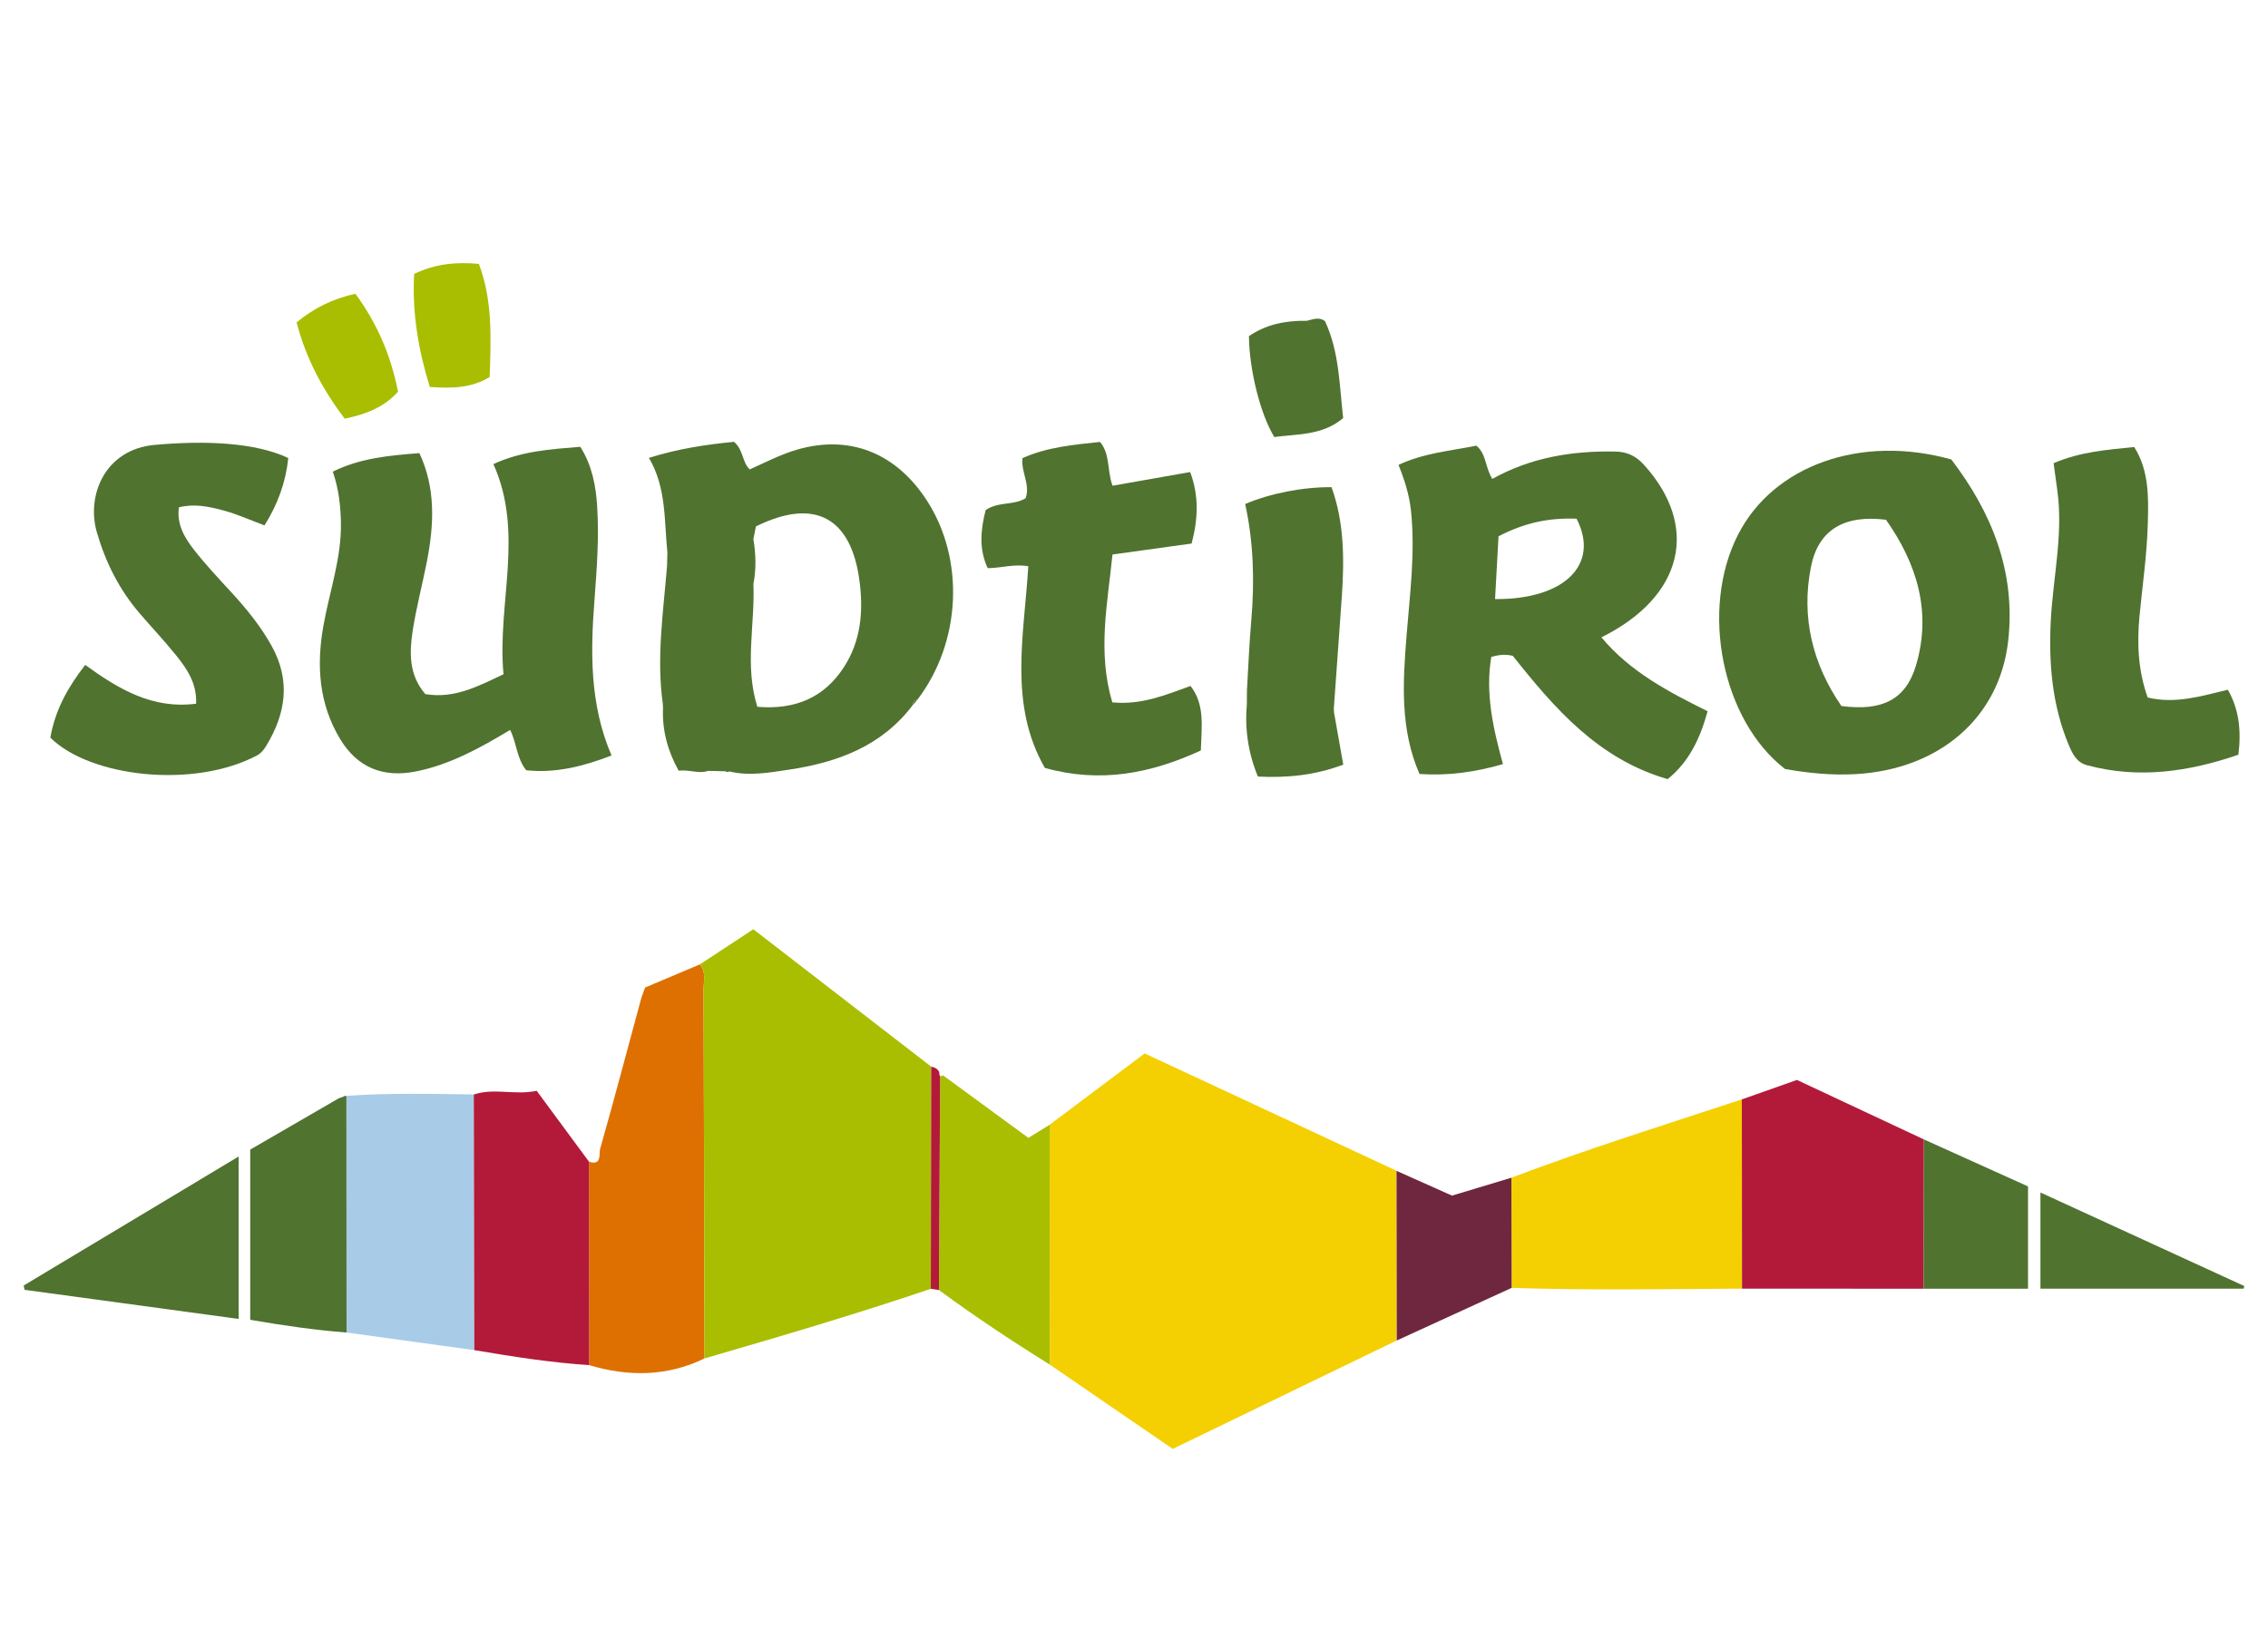
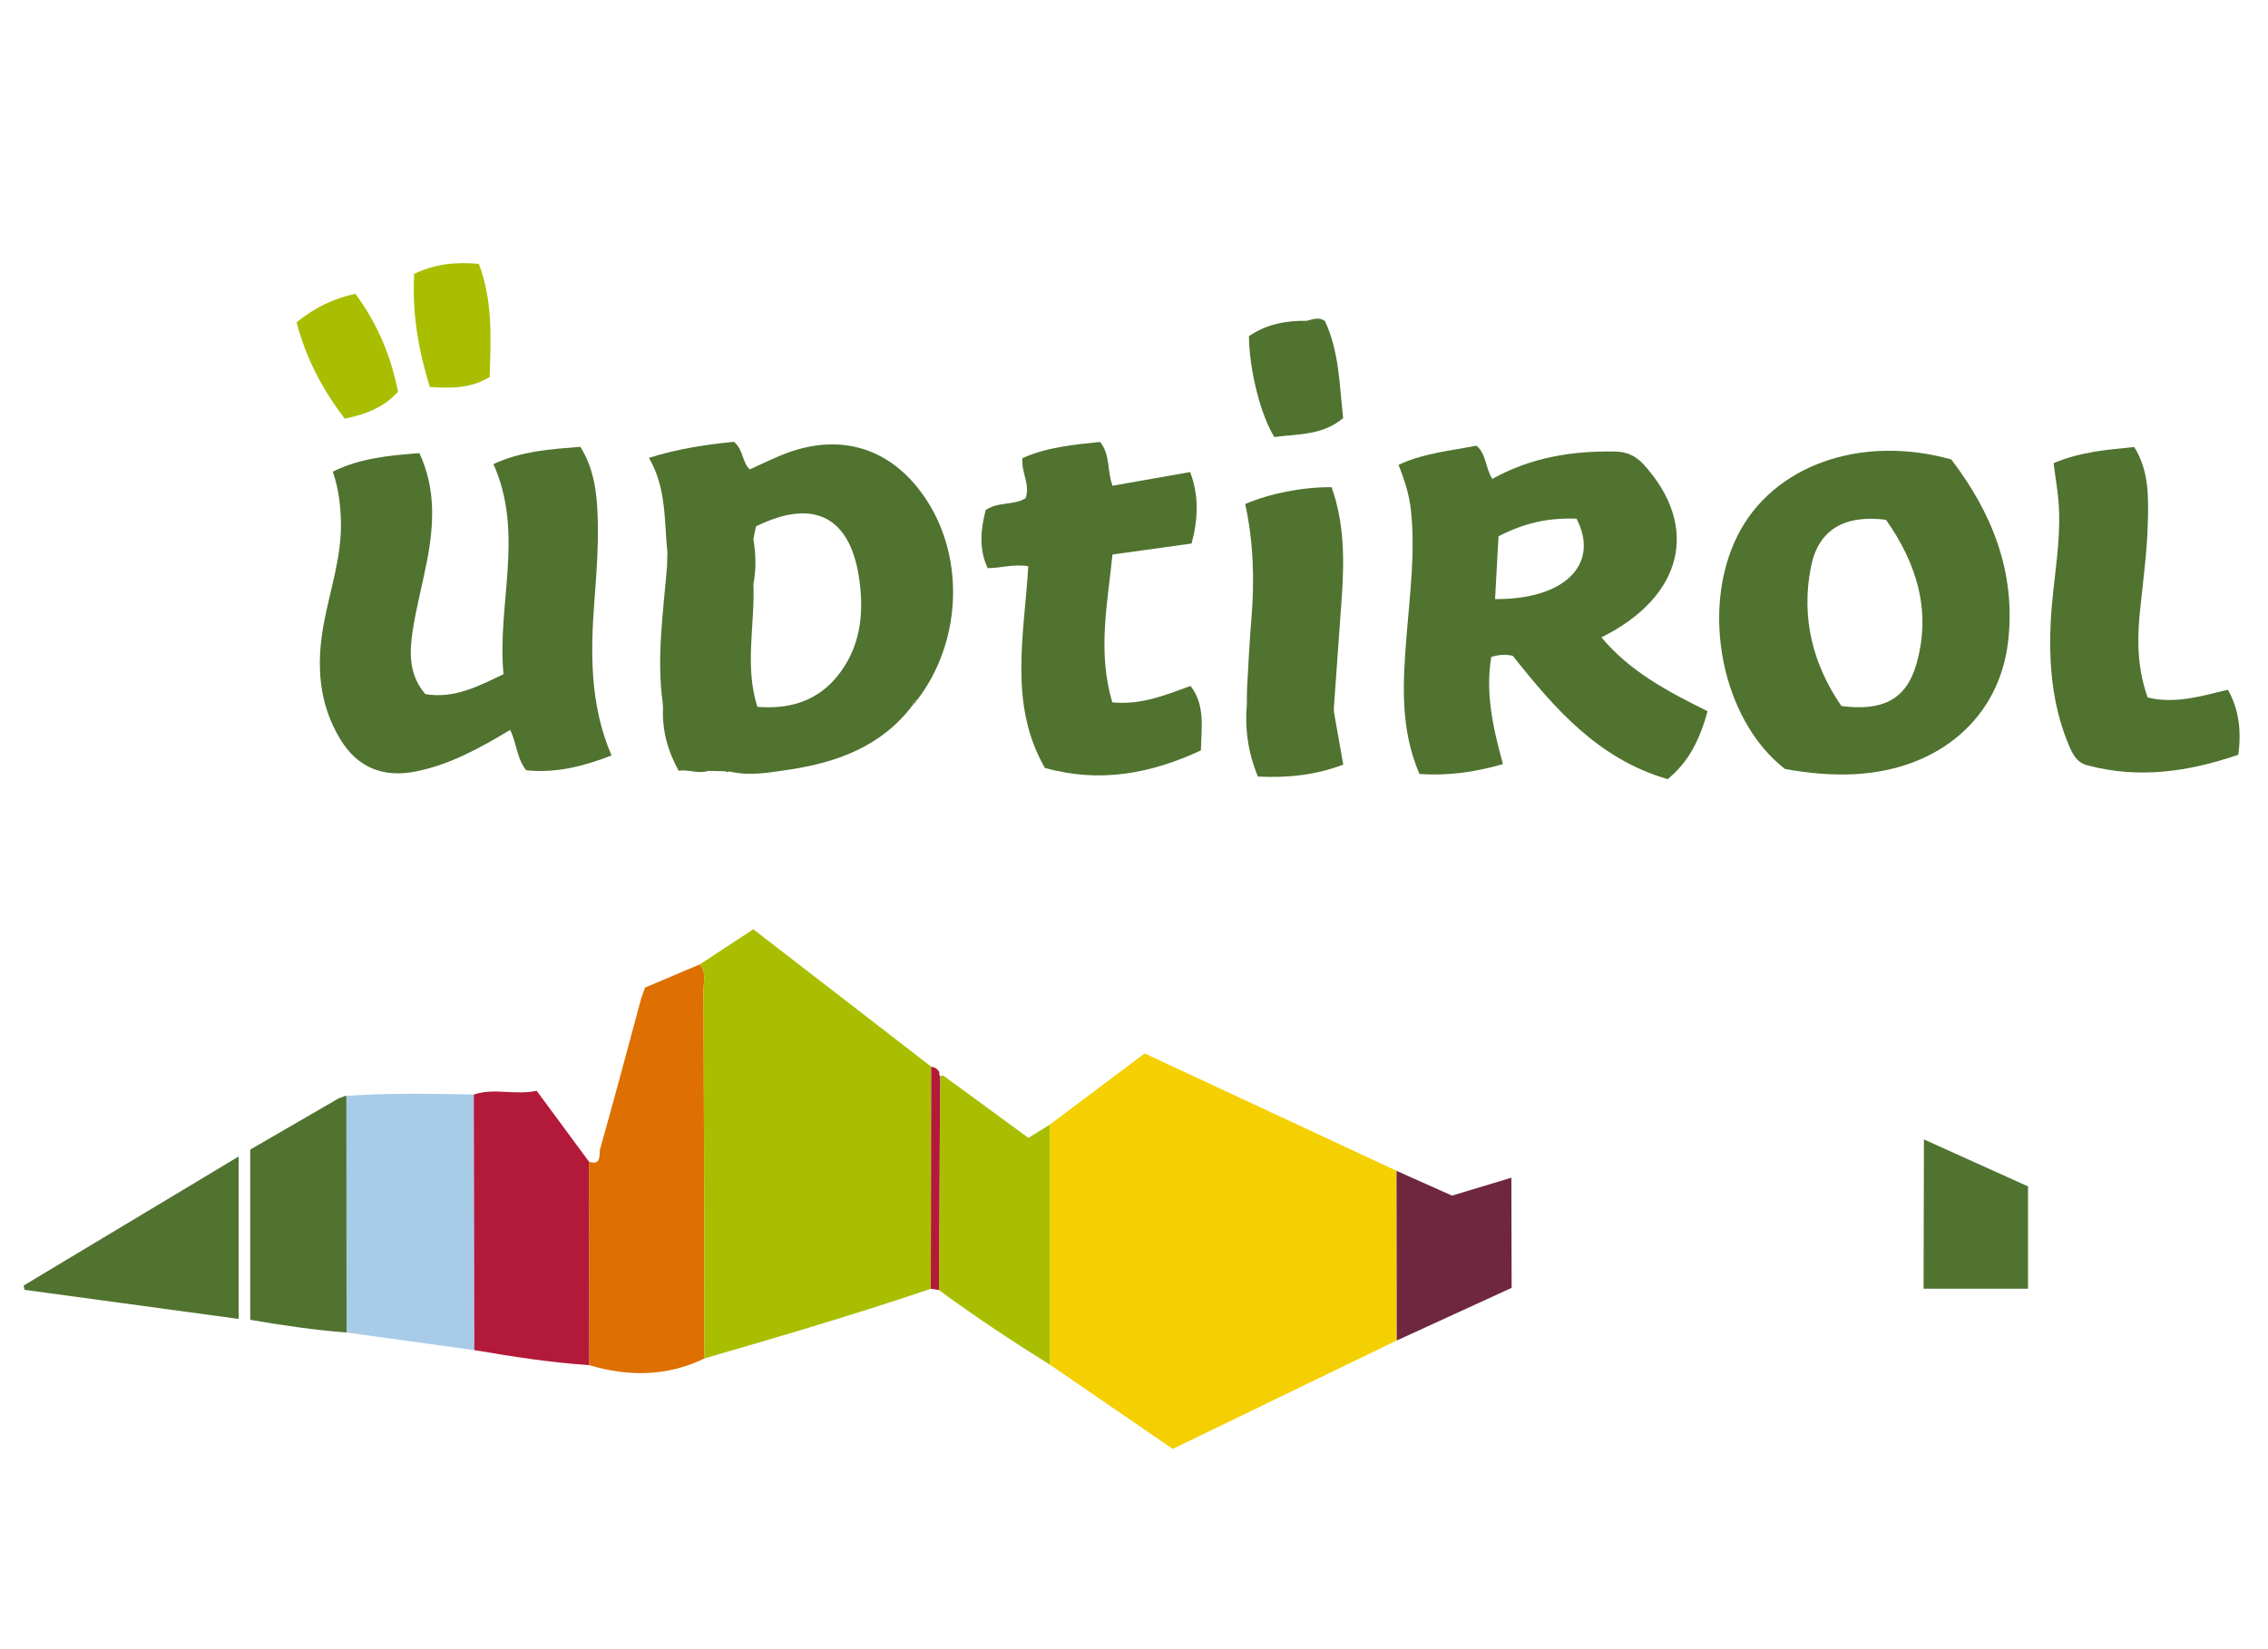
<svg xmlns="http://www.w3.org/2000/svg" version="1.1" id="Layer_1" x="0px" y="0px" width="75.625px" height="55px" viewBox="0 0 75.625 55" enable-background="new 0 0 75.625 55" xml:space="preserve">
  <path fill="#DD7001" d="M23.337,32.162c0.221,0.256,0.122,0.563,0.123,0.849c0.016,4.099,0.021,8.195,0.031,12.294  c-1.251,0.605-2.538,0.612-3.846,0.223c-0.002-2.263-0.004-4.525-0.008-6.787c0.443,0.15,0.33-0.271,0.373-0.422  c0.469-1.648,0.906-3.31,1.355-4.965c0.037-0.141,0.095-0.275,0.145-0.419C22.125,32.675,22.732,32.418,23.337,32.162z" />
  <g>
    <path fill="#F4D002" d="M38.168,35.132C37.082,35.947,36.042,36.73,35,37.51c0.002,2.667,0.004,5.333,0.005,8   c1.37,0.941,2.742,1.882,4.099,2.812c2.529-1.225,5-2.422,7.469-3.617c-0.002-1.885-0.004-3.771-0.006-5.659   C43.768,37.74,40.969,36.438,38.168,35.132z" />
-     <path fill="#F4D002" d="M58.08,36.665c-2.568,0.848-5.154,1.653-7.684,2.612c0.002,1.225,0.004,2.449,0.008,3.674   c2.562,0.084,5.123,0.041,7.684,0.025C58.086,40.873,58.082,38.77,58.08,36.665z" />
  </g>
  <path fill="#A8CBE7" d="M15.816,45.027c-1.422-0.196-2.842-0.394-4.264-0.588c-0.002-2.631-0.003-5.261-0.004-7.891  c1.416-0.102,2.833-0.068,4.25-0.047C15.804,39.343,15.812,42.185,15.816,45.027z" />
  <path fill="#6E273F" d="M50.396,39.277c0.002,1.226,0.006,2.449,0.008,3.674c-1.277,0.584-2.553,1.17-3.83,1.755  c-0.002-1.886-0.006-3.771-0.008-5.658c0.623,0.278,1.246,0.558,1.85,0.826C49.09,39.67,49.742,39.474,50.396,39.277z" />
  <g>
    <path fill="#A9BE01" d="M23.337,32.162c0.221,0.256,0.122,0.564,0.124,0.848c0.015,4.098,0.022,8.195,0.031,12.294   c2.526-0.735,5.052-1.476,7.546-2.323c0.005-2.47,0.009-4.939,0.013-7.408c-1.989-1.535-3.976-3.07-5.932-4.582   C24.478,31.413,23.907,31.788,23.337,32.162z" />
    <path fill="#A9BE01" d="M35,37.511c-0.242,0.149-0.484,0.298-0.709,0.437c-0.969-0.709-1.907-1.396-2.846-2.084   c-0.029,0.017-0.062,0.026-0.096,0.031c-0.015,2.375-0.026,4.752-0.041,7.129c1.198,0.881,2.436,1.7,3.696,2.487   C35.003,42.844,35.001,40.178,35,37.511z" />
    <path fill="#A9BE01" d="M13.81,9.133c-0.072,1.303,0.14,2.539,0.522,3.773c0.726,0.049,1.374,0.044,1.995-0.331   c0.044-1.282,0.105-2.549-0.359-3.775C15.216,8.735,14.542,8.788,13.81,9.133z" />
    <path fill="#A9BE01" d="M9.89,10.75c0.31,1.204,0.871,2.247,1.605,3.214c0.684-0.145,1.292-0.363,1.777-0.9   c-0.231-1.173-0.672-2.247-1.422-3.268C11.09,9.966,10.472,10.274,9.89,10.75z" />
  </g>
  <g>
-     <path fill="#B31A39" d="M59.918,36.016c-0.639,0.227-1.238,0.438-1.838,0.649c0.002,2.104,0.004,4.208,0.006,6.312   c2.02,0,4.037,0.002,6.055,0.002c0.004-1.66,0.008-3.32,0.01-4.979C62.734,37.336,61.318,36.672,59.918,36.016z" />
    <path fill="#B31A39" d="M17.896,36.379c-0.737,0.154-1.424-0.105-2.098,0.124c0.006,2.84,0.012,5.682,0.018,8.524   c1.27,0.215,2.543,0.416,3.83,0.5c-0.002-2.263-0.004-4.525-0.008-6.787C19.06,37.957,18.484,37.175,17.896,36.379z" />
    <path fill="#B31A39" d="M31.05,35.574c-0.005,2.468-0.009,4.938-0.013,7.408c0.091,0.014,0.181,0.026,0.271,0.041   c0.015-2.377,0.026-4.754,0.041-7.129c-0.027-0.041-0.035-0.087-0.027-0.135C31.265,35.646,31.17,35.593,31.05,35.574z" />
  </g>
  <g>
    <path fill="#507330" d="M11.441,36.578c-0.049,0.018-0.098,0.033-0.146,0.051c-0.992,0.574-1.982,1.148-2.951,1.71   c0,1.922,0,3.778,0,5.677c1.082,0.186,2.141,0.342,3.211,0.424c-0.003-2.631-0.004-5.261-0.005-7.891   C11.508,36.545,11.472,36.554,11.441,36.578z" />
    <path fill="#507330" d="M0.82,43.016c2.365,0.322,4.73,0.645,7.138,0.971c0-1.812,0-3.562,0-5.418   c-2.44,1.463-4.806,2.883-7.169,4.304C0.798,42.92,0.808,42.967,0.82,43.016z" />
    <path fill="#507330" d="M64.141,42.979c1.15,0,2.299,0,3.482,0c0-1.146,0-2.246,0-3.412c-1.15-0.519-2.311-1.043-3.471-1.567   C64.148,39.658,64.146,41.318,64.141,42.979z" />
-     <path fill="#507330" d="M68.037,39.77c0,1.133,0,2.176,0,3.207c2.297,0,4.537,0,6.777,0c0.008-0.029,0.016-0.058,0.021-0.087   C72.572,41.851,70.309,40.812,68.037,39.77z" />
    <path fill="#507330" d="M53.398,21.256c2.74-1.362,3.281-3.697,1.418-5.756c-0.27-0.295-0.562-0.435-0.963-0.441   c-1.424-0.025-2.791,0.189-4.094,0.913c-0.24-0.389-0.195-0.835-0.531-1.109c-0.873,0.175-1.758,0.247-2.596,0.641   c0.205,0.508,0.357,0.993,0.414,1.508c0.152,1.407-0.035,2.801-0.146,4.199c-0.123,1.547-0.221,3.096,0.432,4.602   c0.955,0.064,1.865-0.062,2.783-0.33c-0.332-1.203-0.592-2.371-0.389-3.576c0.262-0.073,0.479-0.094,0.719-0.034   c1.391,1.754,2.852,3.444,5.162,4.111c0.729-0.589,1.086-1.374,1.332-2.264C55.627,23.069,54.359,22.406,53.398,21.256z    M49.852,19.979c0.039-0.701,0.076-1.402,0.115-2.093c0.854-0.442,1.65-0.623,2.602-0.587   C53.357,18.822,52.164,20.001,49.852,19.979z" />
    <path fill="#507330" d="M26.21,15.118c-0.409,0.155-0.803,0.355-1.21,0.537c-0.258-0.24-0.207-0.655-0.526-0.92   c-0.912,0.089-1.85,0.225-2.836,0.535c0.588,0.998,0.506,2.095,0.616,3.159c-0.005,0.149-0.007,0.301-0.012,0.45   c0.109-0.072,0.165-0.146,0.168-0.22c-0.003,0.075-0.059,0.149-0.168,0.221c-0.124,1.526-0.356,3.046-0.142,4.582c0,0,0,0,0,0.001   c0.003,0.049,0.006,0.099,0.008,0.149c0.029-0.025,0.057-0.052,0.086-0.078c-0.029,0.027-0.057,0.053-0.086,0.079   c-0.032,0.75,0.16,1.44,0.521,2.09c0.352-0.045,0.66,0.113,0.977,0.008c0,0,0,0,0-0.001c0.098,0.002,0.197,0.004,0.294,0.004   c0,0.001,0,0.001,0.001,0.001c0.095,0.003,0.189,0.005,0.285,0.008l0.066,0.026l0.072-0.021c0.661,0.162,1.324,0.038,1.972-0.058   c1.612-0.24,3.093-0.775,4.13-2.144c0.014-0.103,0.068-0.171,0.17-0.199c1.452-1.91,1.584-4.663,0.313-6.63   C29.804,14.984,28.103,14.408,26.21,15.118z M28.142,22.246c-0.66,1.022-1.627,1.431-2.888,1.326   c-0.435-1.371-0.075-2.744-0.132-4.097c0.098-0.499,0.082-1-0.001-1.5c-0.153,0.25-0.231,0.5-0.231,0.75   c0-0.25,0.078-0.5,0.231-0.75c0.028-0.141,0.058-0.283,0.085-0.419c1.957-0.968,3.188-0.305,3.458,1.853   C28.791,20.409,28.702,21.382,28.142,22.246z" />
    <path fill="#507330" d="M19.824,19.989c0.078-1.035,0.154-2.067,0.088-3.102c-0.044-0.688-0.168-1.361-0.562-1.986   c-0.988,0.081-1.957,0.14-2.898,0.577c1.04,2.313,0.117,4.662,0.337,7.007c-0.843,0.402-1.642,0.825-2.606,0.664   c-0.555-0.641-0.533-1.383-0.422-2.116c0.12-0.776,0.324-1.541,0.475-2.314c0.236-1.22,0.299-2.429-0.252-3.607   c-1.021,0.078-1.982,0.17-2.887,0.617c0.197,0.576,0.254,1.104,0.27,1.651c0.033,1.205-0.377,2.328-0.583,3.487   c-0.237,1.327-0.153,2.604,0.559,3.782c0.573,0.948,1.427,1.296,2.521,1.08c1.147-0.229,2.152-0.789,3.146-1.386   c0.225,0.451,0.217,0.953,0.536,1.345c0.997,0.106,1.931-0.138,2.845-0.493C19.658,23.488,19.689,21.739,19.824,19.989z" />
    <path fill="#507330" d="M66.961,21.378c0.262-2.312-0.551-4.292-1.896-6.055c-3.025-0.845-5.938,0.201-7.115,2.515   c-1.273,2.502-0.531,6.188,1.572,7.809c0.779,0.137,1.561,0.215,2.354,0.17C64.672,25.658,66.674,23.931,66.961,21.378z    M63.887,22.194c-0.342,1.141-1.127,1.53-2.486,1.352c-0.955-1.386-1.352-2.951-1.016-4.641c0.246-1.237,1.105-1.745,2.502-1.571   C63.904,18.778,64.424,20.387,63.887,22.194z" />
-     <path fill="#507330" d="M8.568,25.195c0.134-0.071,0.222-0.18,0.303-0.311c0.661-1.083,0.83-2.184,0.186-3.344   c-0.363-0.65-0.824-1.221-1.324-1.766c-0.433-0.472-0.873-0.938-1.267-1.441c-0.312-0.401-0.579-0.847-0.5-1.414   c0.517-0.13,0.999-0.023,1.464,0.099c0.465,0.122,0.907,0.324,1.389,0.504c0.443-0.702,0.711-1.444,0.793-2.247   c-1.094-0.516-2.746-0.591-4.454-0.438c-1.671,0.15-2.279,1.698-1.931,2.906c0.293,1.015,0.748,1.92,1.432,2.715   c0.402,0.467,0.824,0.916,1.211,1.395c0.367,0.456,0.699,0.941,0.669,1.616c-1.451,0.187-2.58-0.482-3.697-1.294   C2.265,22.914,1.842,23.67,1.679,24.6C2.99,25.908,6.437,26.32,8.568,25.195z" />
    <path fill="#507330" d="M37.089,23.424c-0.501-1.685-0.158-3.3,0.006-4.931c0.913-0.127,1.762-0.244,2.639-0.366   c0.215-0.817,0.25-1.594-0.049-2.384c-0.906,0.161-1.747,0.308-2.588,0.456c-0.189-0.509-0.07-1.043-0.416-1.46   c-0.888,0.092-1.765,0.172-2.586,0.539c-0.057,0.463,0.268,0.873,0.104,1.338c-0.394,0.246-0.916,0.105-1.333,0.396   c-0.162,0.645-0.234,1.288,0.068,1.936c0.449-0.002,0.875-0.147,1.354-0.063c-0.138,2.301-0.665,4.602,0.552,6.725   c1.859,0.52,3.547,0.182,5.202-0.582c0.021-0.783,0.146-1.521-0.344-2.151C38.857,23.18,38.062,23.517,37.089,23.424z" />
    <path fill="#507330" d="M69.592,25.521c1.73,0.465,3.398,0.213,5.045-0.35c0.102-0.81,0.021-1.513-0.35-2.168   c-0.91,0.219-1.762,0.479-2.674,0.259c-0.32-0.895-0.359-1.796-0.273-2.71c0.098-1.03,0.25-2.058,0.277-3.09   c0.025-0.868,0.045-1.768-0.453-2.554c-0.922,0.094-1.805,0.16-2.688,0.54c0.045,0.337,0.084,0.627,0.125,0.916   c0.201,1.461-0.145,2.894-0.219,4.341c-0.072,1.413,0.043,2.804,0.594,4.129C69.102,25.133,69.236,25.425,69.592,25.521z" />
    <path fill="#507330" d="M44.787,13.943c-0.127-1.109-0.129-2.214-0.607-3.235c-0.203-0.153-0.408-0.052-0.611-0.009   c0.1,0.125,0.2,0.189,0.303,0.192c-0.103-0.002-0.204-0.067-0.305-0.192c-0.699-0.014-1.354,0.122-1.922,0.512   c0.012,1.134,0.383,2.608,0.846,3.364C43.266,14.47,44.094,14.528,44.787,13.943z" />
    <path fill="#507330" d="M44.475,23.611c0,0,0-0.001,0.002-0.001c0.088-1.251,0.18-2.501,0.268-3.752   c0.082-1.227,0.076-2.444-0.346-3.611c-0.961-0.006-2.049,0.207-2.879,0.562c0.277,1.264,0.316,2.557,0.205,3.858   c-0.068,0.782-0.1,1.567-0.146,2.35c-0.002,0.148-0.002,0.297-0.004,0.444c0.246-0.109,0.309-0.219,0.188-0.332   c0.121,0.112,0.059,0.223-0.186,0.332c-0.076,0.837,0.039,1.642,0.367,2.438c0.988,0.047,1.914-0.045,2.846-0.399   c-0.107-0.602-0.207-1.174-0.309-1.746C44.479,23.708,44.477,23.659,44.475,23.611z" />
    <path fill="#507330" d="M30.429,23.528c0.055-0.066,0.112-0.133,0.168-0.199C30.497,23.357,30.443,23.424,30.429,23.528z" />
  </g>
</svg>